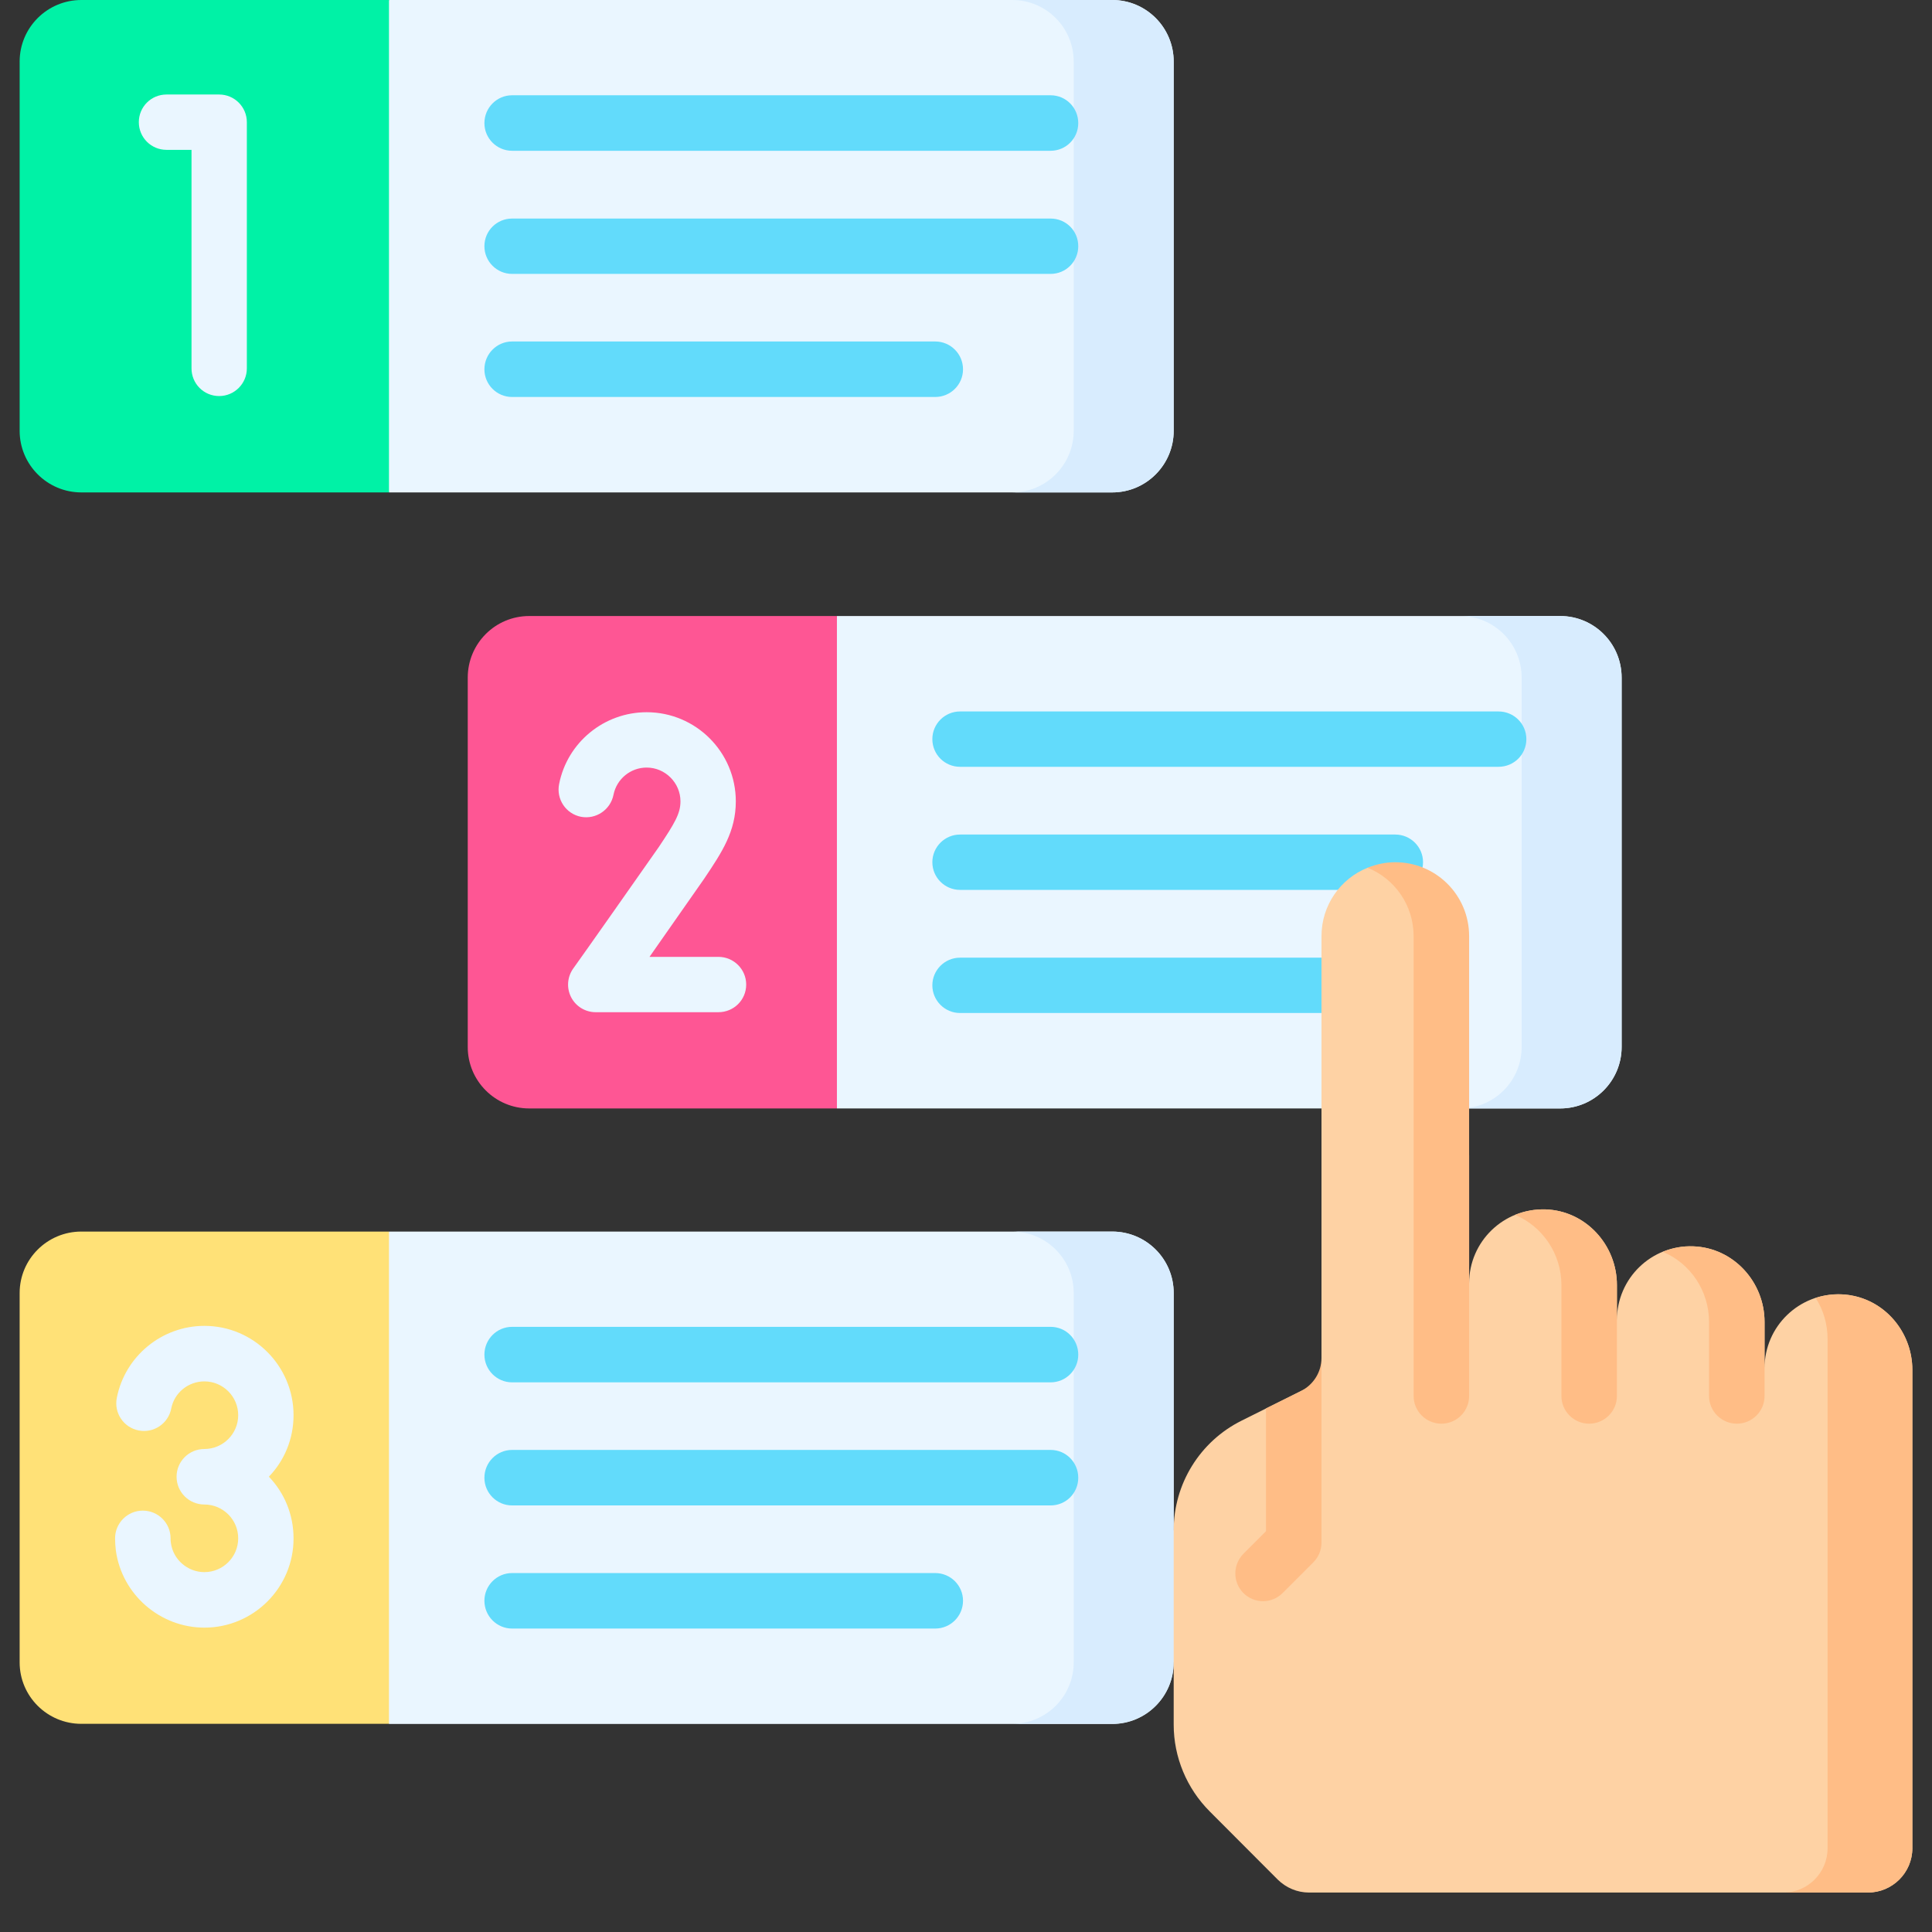
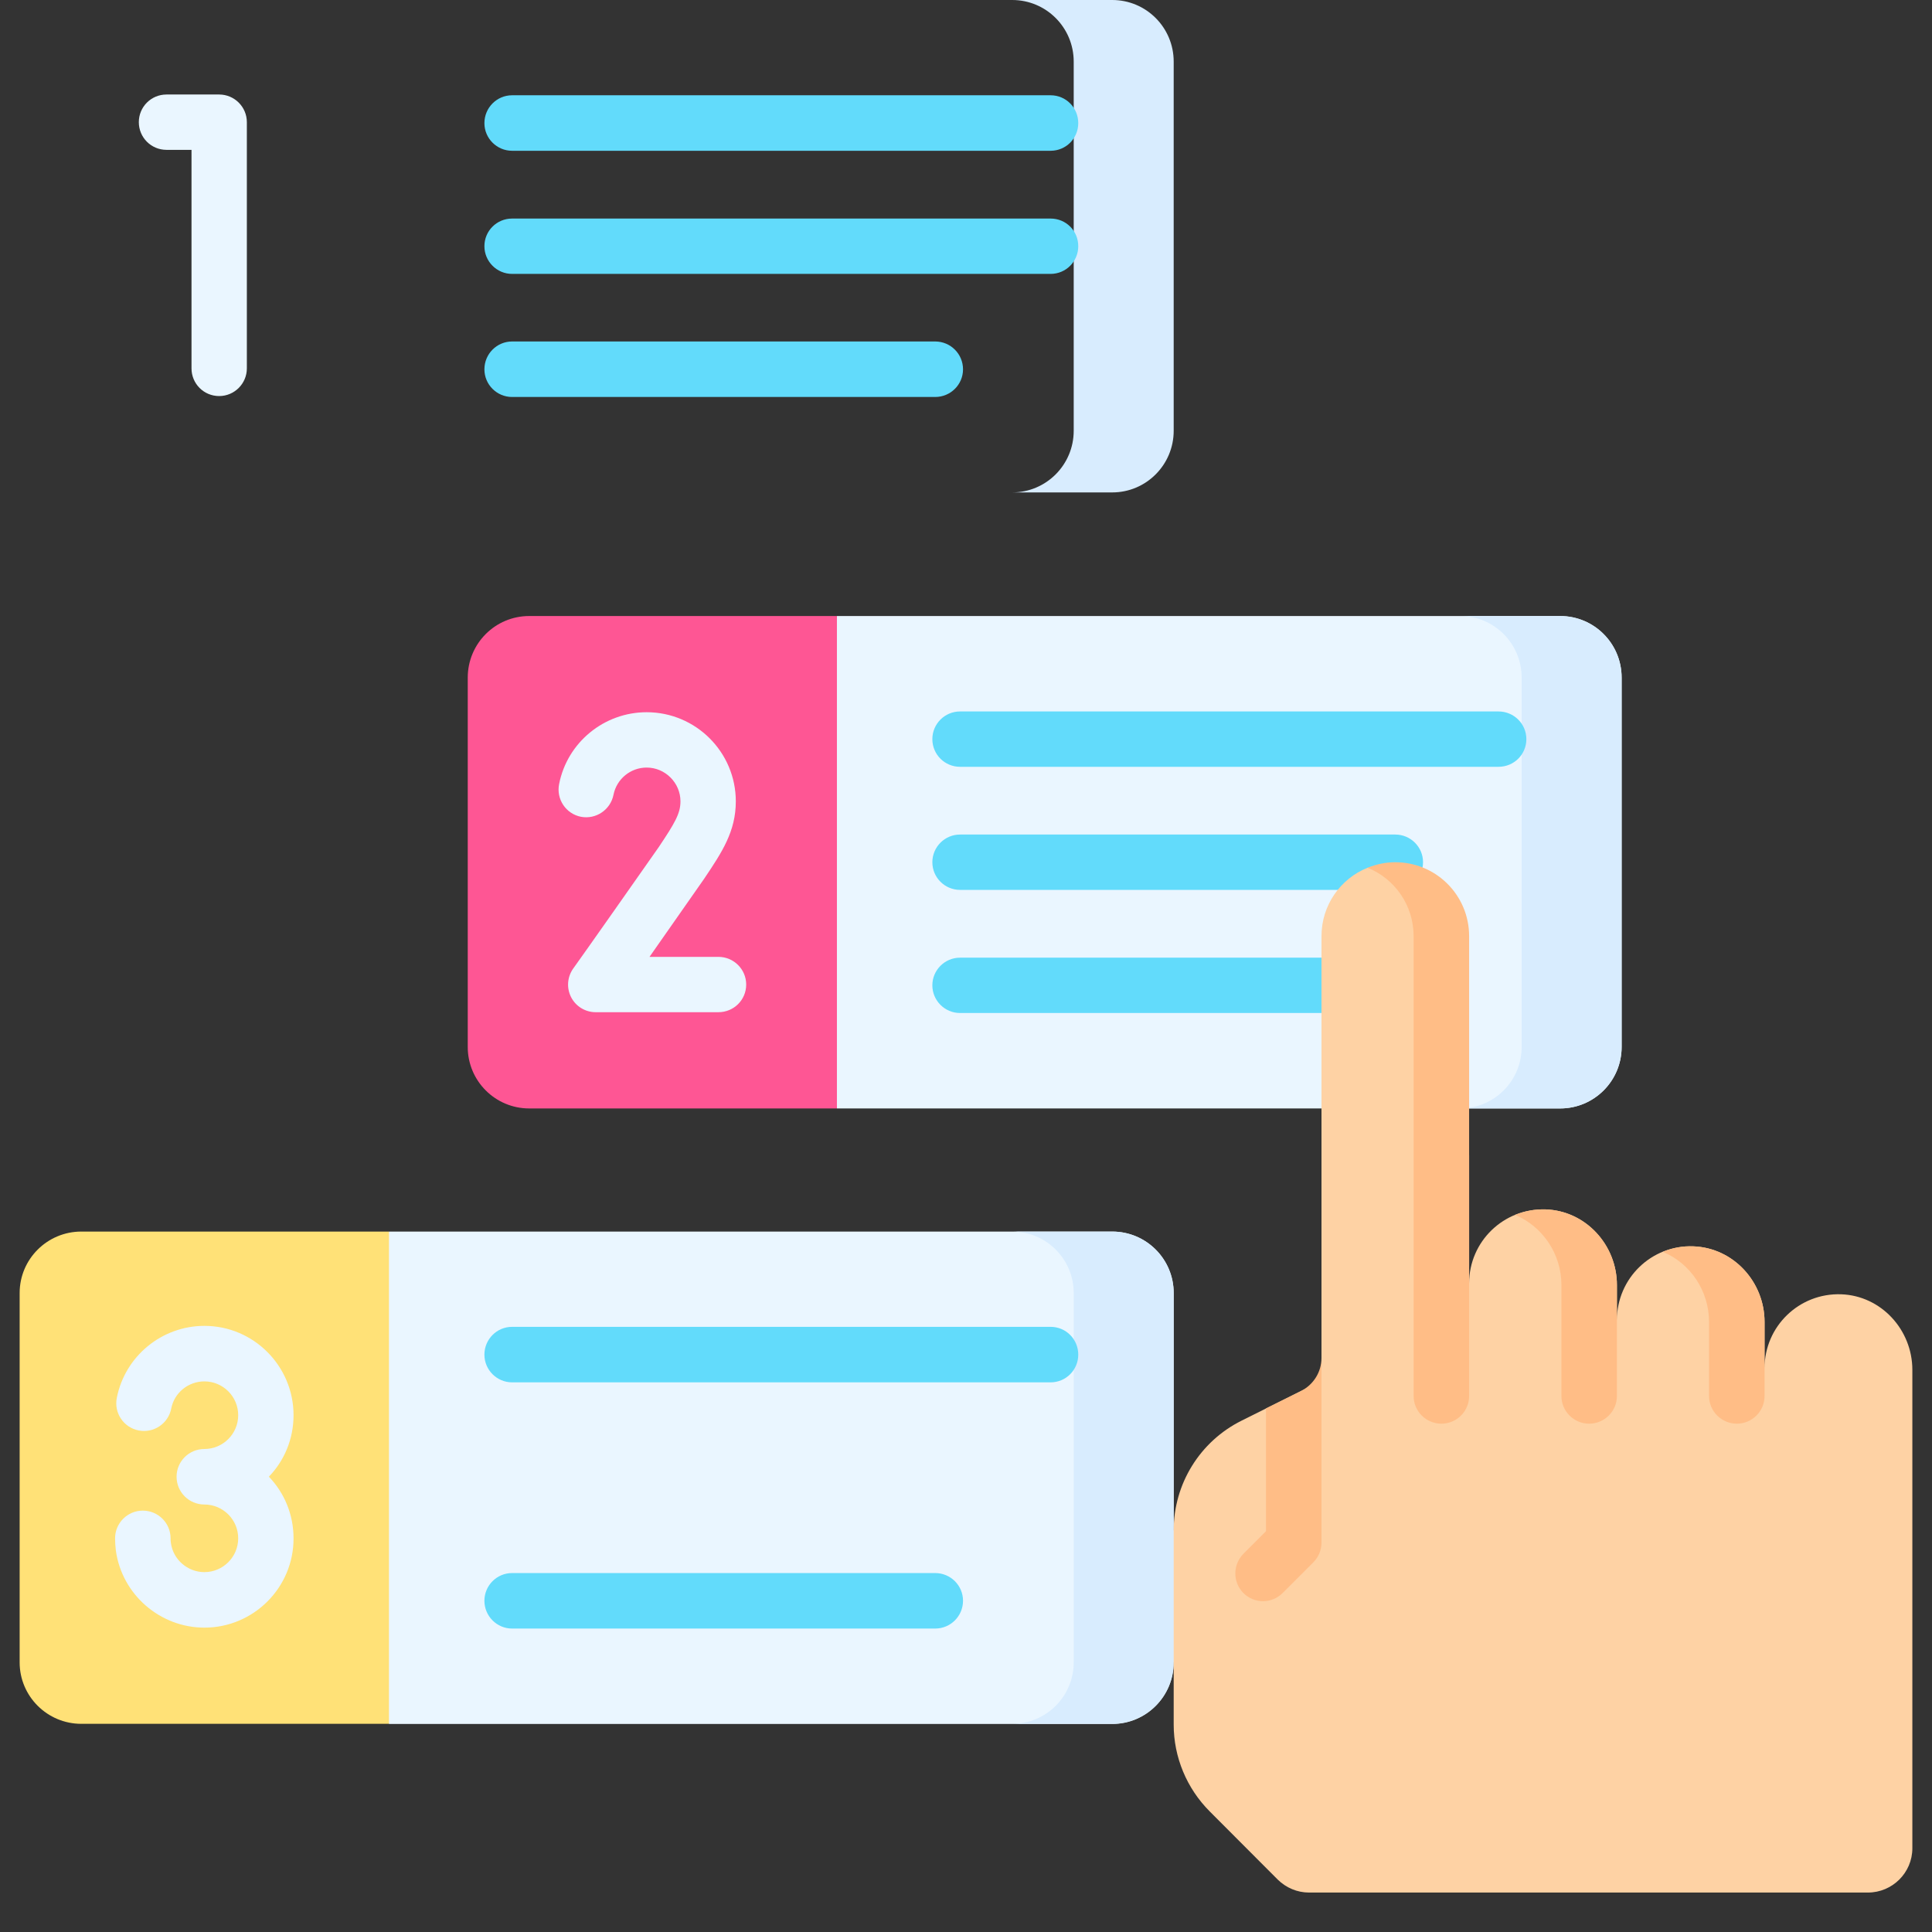
<svg xmlns="http://www.w3.org/2000/svg" width="64" zoomAndPan="magnify" viewBox="0 0 48 48" height="64" preserveAspectRatio="xMidYMid meet" version="1.0">
  <rect x="0" y="0" width="48" height="48" fill="#333333" stroke="none" />
  <defs>
    <clipPath id="b8c6b41d69">
-       <path d="M 0.488 0 L 10 0 L 10 13 L 0.488 13 Z M 0.488 0 " clip-rule="nonzero" />
-     </clipPath>
+       </clipPath>
    <clipPath id="082451bf92">
      <path d="M 0.488 30 L 10 30 L 10 43 L 0.488 43 Z M 0.488 30 " clip-rule="nonzero" />
    </clipPath>
    <clipPath id="d2a2697357">
      <path d="M 29 21 L 47.508 21 L 47.508 47.02 L 29 47.02 Z M 29 21 " clip-rule="nonzero" />
    </clipPath>
    <clipPath id="558ddfed9f">
      <path d="M 44 32 L 47.508 32 L 47.508 47.02 L 44 47.02 Z M 44 32 " clip-rule="nonzero" />
    </clipPath>
  </defs>
-   <path fill="#eaf6ff" d="M 27.633 0 L 9.664 0 L 7.723 4.824 L 9.664 12.234 L 27.633 12.234 C 28.477 12.234 29.16 11.547 29.16 10.703 L 29.16 1.531 C 29.16 0.684 28.477 0 27.633 0 Z M 27.633 0 " fill-opacity="1" fill-rule="nonzero" />
  <path fill="#d8ecfe" d="M 27.633 0 L 25.148 0 C 25.992 0 26.676 0.684 26.676 1.531 L 26.676 10.703 C 26.676 11.547 25.992 12.234 25.148 12.234 L 27.633 12.234 C 28.477 12.234 29.16 11.547 29.16 10.703 L 29.16 1.531 C 29.16 0.684 28.477 0 27.633 0 Z M 27.633 0 " fill-opacity="1" fill-rule="nonzero" />
  <g clip-path="url(#b8c6b41d69)">
    <path fill="#00f2a6" d="M 2.02 12.234 L 9.664 12.234 L 9.664 0 L 2.02 0 C 1.176 0 0.488 0.684 0.488 1.531 L 0.488 10.703 C 0.488 11.547 1.176 12.234 2.02 12.234 Z M 2.02 12.234 " fill-opacity="1" fill-rule="nonzero" />
  </g>
  <path fill="#eaf6ff" d="M 38.762 15.305 L 20.793 15.305 L 18.996 20.734 L 20.793 27.539 L 38.762 27.539 C 39.605 27.539 40.289 26.855 40.289 26.012 L 40.289 16.836 C 40.289 15.988 39.605 15.305 38.762 15.305 Z M 38.762 15.305 " fill-opacity="1" fill-rule="nonzero" />
  <path fill="#d8ecfe" d="M 38.762 15.305 L 36.277 15.305 C 37.121 15.305 37.805 15.988 37.805 16.836 L 37.805 26.012 C 37.805 26.855 37.121 27.539 36.277 27.539 L 38.762 27.539 C 39.605 27.539 40.289 26.855 40.289 26.012 L 40.289 16.836 C 40.289 15.988 39.605 15.305 38.762 15.305 Z M 38.762 15.305 " fill-opacity="1" fill-rule="nonzero" />
  <path fill="#fe5694" d="M 13.148 27.539 L 20.793 27.539 L 20.793 15.305 L 13.148 15.305 C 12.305 15.305 11.621 15.988 11.621 16.836 L 11.621 26.012 C 11.621 26.855 12.305 27.539 13.148 27.539 Z M 13.148 27.539 " fill-opacity="1" fill-rule="nonzero" />
  <path fill="#eaf6ff" d="M 27.633 30.598 L 9.664 30.598 L 7.578 36.688 L 9.664 42.832 L 27.633 42.832 C 28.477 42.832 29.16 42.145 29.16 41.301 L 29.16 32.125 C 29.16 31.281 28.477 30.598 27.633 30.598 Z M 27.633 30.598 " fill-opacity="1" fill-rule="nonzero" />
  <path fill="#d8ecfe" d="M 27.633 30.598 L 25.148 30.598 C 25.992 30.598 26.676 31.281 26.676 32.125 L 26.676 41.301 C 26.676 42.145 25.992 42.828 25.148 42.828 L 27.633 42.828 C 28.477 42.828 29.16 42.145 29.16 41.301 L 29.879 39.59 L 29.16 38.02 L 29.16 32.125 C 29.16 31.281 28.477 30.598 27.633 30.598 Z M 27.633 30.598 " fill-opacity="1" fill-rule="nonzero" />
  <g clip-path="url(#082451bf92)">
    <path fill="#ffe177" d="M 2.02 42.828 L 9.664 42.828 L 9.664 30.598 L 2.02 30.598 C 1.176 30.598 0.488 31.281 0.488 32.125 L 0.488 41.301 C 0.488 42.145 1.176 42.828 2.02 42.828 Z M 2.02 42.828 " fill-opacity="1" fill-rule="nonzero" />
  </g>
  <path fill="#eaf6ff" d="M 5.445 9.84 C 5.062 9.84 4.758 9.531 4.758 9.152 L 4.758 3.723 L 4.137 3.723 C 3.754 3.723 3.449 3.414 3.449 3.035 C 3.449 2.656 3.754 2.348 4.137 2.348 L 5.445 2.348 C 5.824 2.348 6.133 2.656 6.133 3.035 L 6.133 9.152 C 6.133 9.531 5.824 9.84 5.445 9.84 Z M 5.445 9.84 " fill-opacity="1" fill-rule="nonzero" />
  <path fill="#62dbfb" d="M 26.102 6.805 L 12.723 6.805 C 12.344 6.805 12.035 6.496 12.035 6.117 C 12.035 5.734 12.344 5.43 12.723 5.43 L 26.102 5.43 C 26.484 5.43 26.789 5.734 26.789 6.117 C 26.789 6.496 26.484 6.805 26.102 6.805 Z M 26.102 6.805 " fill-opacity="1" fill-rule="nonzero" />
  <path fill="#62dbfb" d="M 26.102 3.746 L 12.723 3.746 C 12.344 3.746 12.035 3.438 12.035 3.059 C 12.035 2.676 12.344 2.367 12.723 2.367 L 26.102 2.367 C 26.484 2.367 26.789 2.676 26.789 3.059 C 26.789 3.438 26.484 3.746 26.102 3.746 Z M 26.102 3.746 " fill-opacity="1" fill-rule="nonzero" />
  <path fill="#62dbfb" d="M 23.234 9.863 L 12.723 9.863 C 12.344 9.863 12.035 9.555 12.035 9.176 C 12.035 8.793 12.344 8.484 12.723 8.484 L 23.234 8.484 C 23.617 8.484 23.926 8.793 23.926 9.176 C 23.926 9.555 23.617 9.863 23.234 9.863 Z M 23.234 9.863 " fill-opacity="1" fill-rule="nonzero" />
  <path fill="#eaf6ff" d="M 17.848 25.148 L 14.801 25.148 C 14.543 25.148 14.305 25.004 14.188 24.773 C 14.07 24.539 14.094 24.262 14.25 24.051 C 14.258 24.039 14.512 23.691 16.363 21.051 C 16.766 20.449 16.906 20.211 16.906 19.91 C 16.906 19.449 16.527 19.07 16.066 19.07 C 15.664 19.07 15.32 19.355 15.242 19.746 C 15.168 20.121 14.805 20.363 14.434 20.293 C 14.059 20.219 13.816 19.855 13.891 19.48 C 14.094 18.445 15.008 17.695 16.066 17.695 C 17.289 17.695 18.281 18.688 18.281 19.91 C 18.281 20.656 17.938 21.172 17.5 21.824 C 17.5 21.828 17.496 21.832 17.492 21.836 C 16.887 22.703 16.449 23.328 16.137 23.773 L 17.848 23.773 C 18.23 23.773 18.539 24.082 18.539 24.461 C 18.539 24.844 18.23 25.148 17.848 25.148 Z M 17.848 25.148 " fill-opacity="1" fill-rule="nonzero" />
  <path fill="#62dbfb" d="M 34.664 22.109 L 23.852 22.109 C 23.473 22.109 23.164 21.801 23.164 21.422 C 23.164 21.043 23.473 20.734 23.852 20.734 L 34.664 20.734 C 35.047 20.734 35.355 21.043 35.355 21.422 C 35.355 21.801 35.047 22.109 34.664 22.109 Z M 34.664 22.109 " fill-opacity="1" fill-rule="nonzero" />
  <path fill="#62dbfb" d="M 37.23 19.051 L 23.852 19.051 C 23.473 19.051 23.164 18.746 23.164 18.363 C 23.164 17.984 23.473 17.676 23.852 17.676 L 37.23 17.676 C 37.613 17.676 37.922 17.984 37.922 18.363 C 37.922 18.746 37.613 19.051 37.23 19.051 Z M 37.23 19.051 " fill-opacity="1" fill-rule="nonzero" />
  <path fill="#62dbfb" d="M 32.832 25.168 L 23.852 25.168 C 23.473 25.168 23.164 24.859 23.164 24.48 C 23.164 24.102 23.473 23.793 23.852 23.793 L 32.832 23.793 C 33.211 23.793 33.52 24.102 33.52 24.48 C 33.52 24.859 33.211 25.168 32.832 25.168 Z M 32.832 25.168 " fill-opacity="1" fill-rule="nonzero" />
  <path fill="#eaf6ff" d="M 5.078 40.438 C 3.977 40.438 3.031 39.617 2.879 38.527 C 2.867 38.426 2.859 38.32 2.859 38.219 C 2.859 37.84 3.168 37.531 3.547 37.531 C 3.93 37.531 4.238 37.84 4.238 38.219 C 4.238 38.258 4.238 38.297 4.246 38.336 C 4.301 38.746 4.66 39.059 5.078 39.059 C 5.539 39.059 5.918 38.684 5.918 38.219 C 5.918 37.754 5.539 37.379 5.078 37.379 C 4.695 37.379 4.387 37.07 4.387 36.688 C 4.387 36.309 4.695 36 5.078 36 C 5.539 36 5.918 35.625 5.918 35.16 C 5.918 34.695 5.539 34.32 5.078 34.32 C 4.676 34.32 4.328 34.605 4.254 34.996 C 4.18 35.371 3.816 35.613 3.445 35.539 C 3.07 35.465 2.828 35.105 2.902 34.73 C 3.105 33.695 4.02 32.941 5.078 32.941 C 6.301 32.941 7.293 33.938 7.293 35.16 C 7.293 35.754 7.062 36.293 6.68 36.688 C 7.062 37.086 7.293 37.625 7.293 38.219 C 7.297 39.441 6.301 40.438 5.078 40.438 Z M 5.078 40.438 " fill-opacity="1" fill-rule="nonzero" />
-   <path fill="#62dbfb" d="M 26.102 37.402 L 12.723 37.402 C 12.344 37.402 12.035 37.094 12.035 36.715 C 12.035 36.332 12.344 36.023 12.723 36.023 L 26.102 36.023 C 26.484 36.023 26.789 36.332 26.789 36.715 C 26.789 37.094 26.484 37.402 26.102 37.402 Z M 26.102 37.402 " fill-opacity="1" fill-rule="nonzero" />
  <path fill="#62dbfb" d="M 26.102 34.344 L 12.723 34.344 C 12.344 34.344 12.035 34.035 12.035 33.656 C 12.035 33.273 12.344 32.965 12.723 32.965 L 26.102 32.965 C 26.484 32.965 26.789 33.273 26.789 33.656 C 26.789 34.035 26.484 34.344 26.102 34.344 Z M 26.102 34.344 " fill-opacity="1" fill-rule="nonzero" />
  <path fill="#62dbfb" d="M 23.234 40.461 L 12.723 40.461 C 12.344 40.461 12.035 40.152 12.035 39.77 C 12.035 39.391 12.344 39.082 12.723 39.082 L 23.234 39.082 C 23.617 39.082 23.926 39.391 23.926 39.77 C 23.926 40.152 23.617 40.461 23.234 40.461 Z M 23.234 40.461 " fill-opacity="1" fill-rule="nonzero" />
  <g clip-path="url(#d2a2697357)">
    <path fill="#fed2a4" d="M 45.742 32.156 C 44.699 32.121 43.84 32.953 43.84 33.992 L 43.84 32.844 C 43.84 31.848 43.066 31 42.07 30.965 C 41.027 30.926 40.172 31.762 40.172 32.797 L 40.172 31.926 C 40.172 30.93 39.398 30.082 38.402 30.047 C 37.359 30.012 36.5 30.844 36.5 31.883 L 36.5 28.699 L 35.84 27.859 L 35.84 22.805 L 34.508 21.559 L 33.977 21.559 C 33.305 21.828 32.832 22.488 32.832 23.258 L 32.832 34.305 L 30.844 35.297 C 29.812 35.812 29.16 36.867 29.16 38.02 L 29.16 42.848 C 29.16 43.656 29.484 44.434 30.059 45.008 L 31.746 46.699 C 31.953 46.902 32.23 47.02 32.523 47.02 L 46.406 47.02 C 47.016 47.02 47.512 46.527 47.512 45.918 L 47.512 34.035 C 47.512 33.039 46.738 32.191 45.742 32.156 Z M 45.742 32.156 " fill-opacity="1" fill-rule="nonzero" />
  </g>
  <g clip-path="url(#558ddfed9f)">
-     <path fill="#ffbd86" d="M 46.059 32.199 C 45.723 32.125 45.402 32.152 45.109 32.246 C 45.301 32.543 45.406 32.898 45.406 33.27 L 45.406 45.918 C 45.406 46.527 44.914 47.02 44.305 47.02 L 46.406 47.02 C 47.016 47.02 47.512 46.527 47.512 45.918 L 47.512 34.035 C 47.512 33.16 46.914 32.379 46.059 32.199 Z M 46.059 32.199 " fill-opacity="1" fill-rule="nonzero" />
-   </g>
+     </g>
  <path fill="#ffbd86" d="M 32.629 38.816 C 32.758 38.688 32.832 38.512 32.832 38.328 L 32.832 33.738 C 32.832 34.086 32.633 34.402 32.324 34.559 L 31.453 34.992 L 31.453 38.043 L 30.891 38.605 C 30.625 38.875 30.625 39.309 30.891 39.578 C 31.027 39.715 31.203 39.781 31.379 39.781 C 31.555 39.781 31.73 39.715 31.867 39.578 Z M 32.629 38.816 " fill-opacity="1" fill-rule="nonzero" />
  <path fill="#ffbd86" d="M 33.977 21.559 C 34.648 21.828 35.121 22.488 35.121 23.258 L 35.121 34.684 C 35.121 35.062 35.43 35.371 35.812 35.371 C 36.191 35.371 36.5 35.062 36.5 34.684 L 36.5 23.258 C 36.5 22.242 35.68 21.422 34.664 21.422 C 34.422 21.422 34.191 21.473 33.977 21.559 Z M 33.977 21.559 " fill-opacity="1" fill-rule="nonzero" />
  <path fill="#ffbd86" d="M 38.402 30.047 C 38.133 30.039 37.875 30.09 37.641 30.184 C 38.32 30.465 38.793 31.148 38.793 31.926 L 38.793 34.684 C 38.793 35.062 39.102 35.371 39.48 35.371 C 39.863 35.371 40.172 35.062 40.172 34.684 L 40.172 31.926 C 40.172 30.93 39.398 30.082 38.402 30.047 Z M 38.402 30.047 " fill-opacity="1" fill-rule="nonzero" />
  <path fill="#ffbd86" d="M 42.07 30.965 C 41.801 30.953 41.547 31.004 41.312 31.102 C 41.992 31.383 42.461 32.066 42.461 32.844 L 42.461 34.684 C 42.461 35.062 42.77 35.371 43.152 35.371 C 43.531 35.371 43.84 35.062 43.84 34.684 L 43.84 32.844 C 43.84 31.848 43.066 31 42.07 30.965 Z M 42.07 30.965 " fill-opacity="1" fill-rule="nonzero" />
</svg>